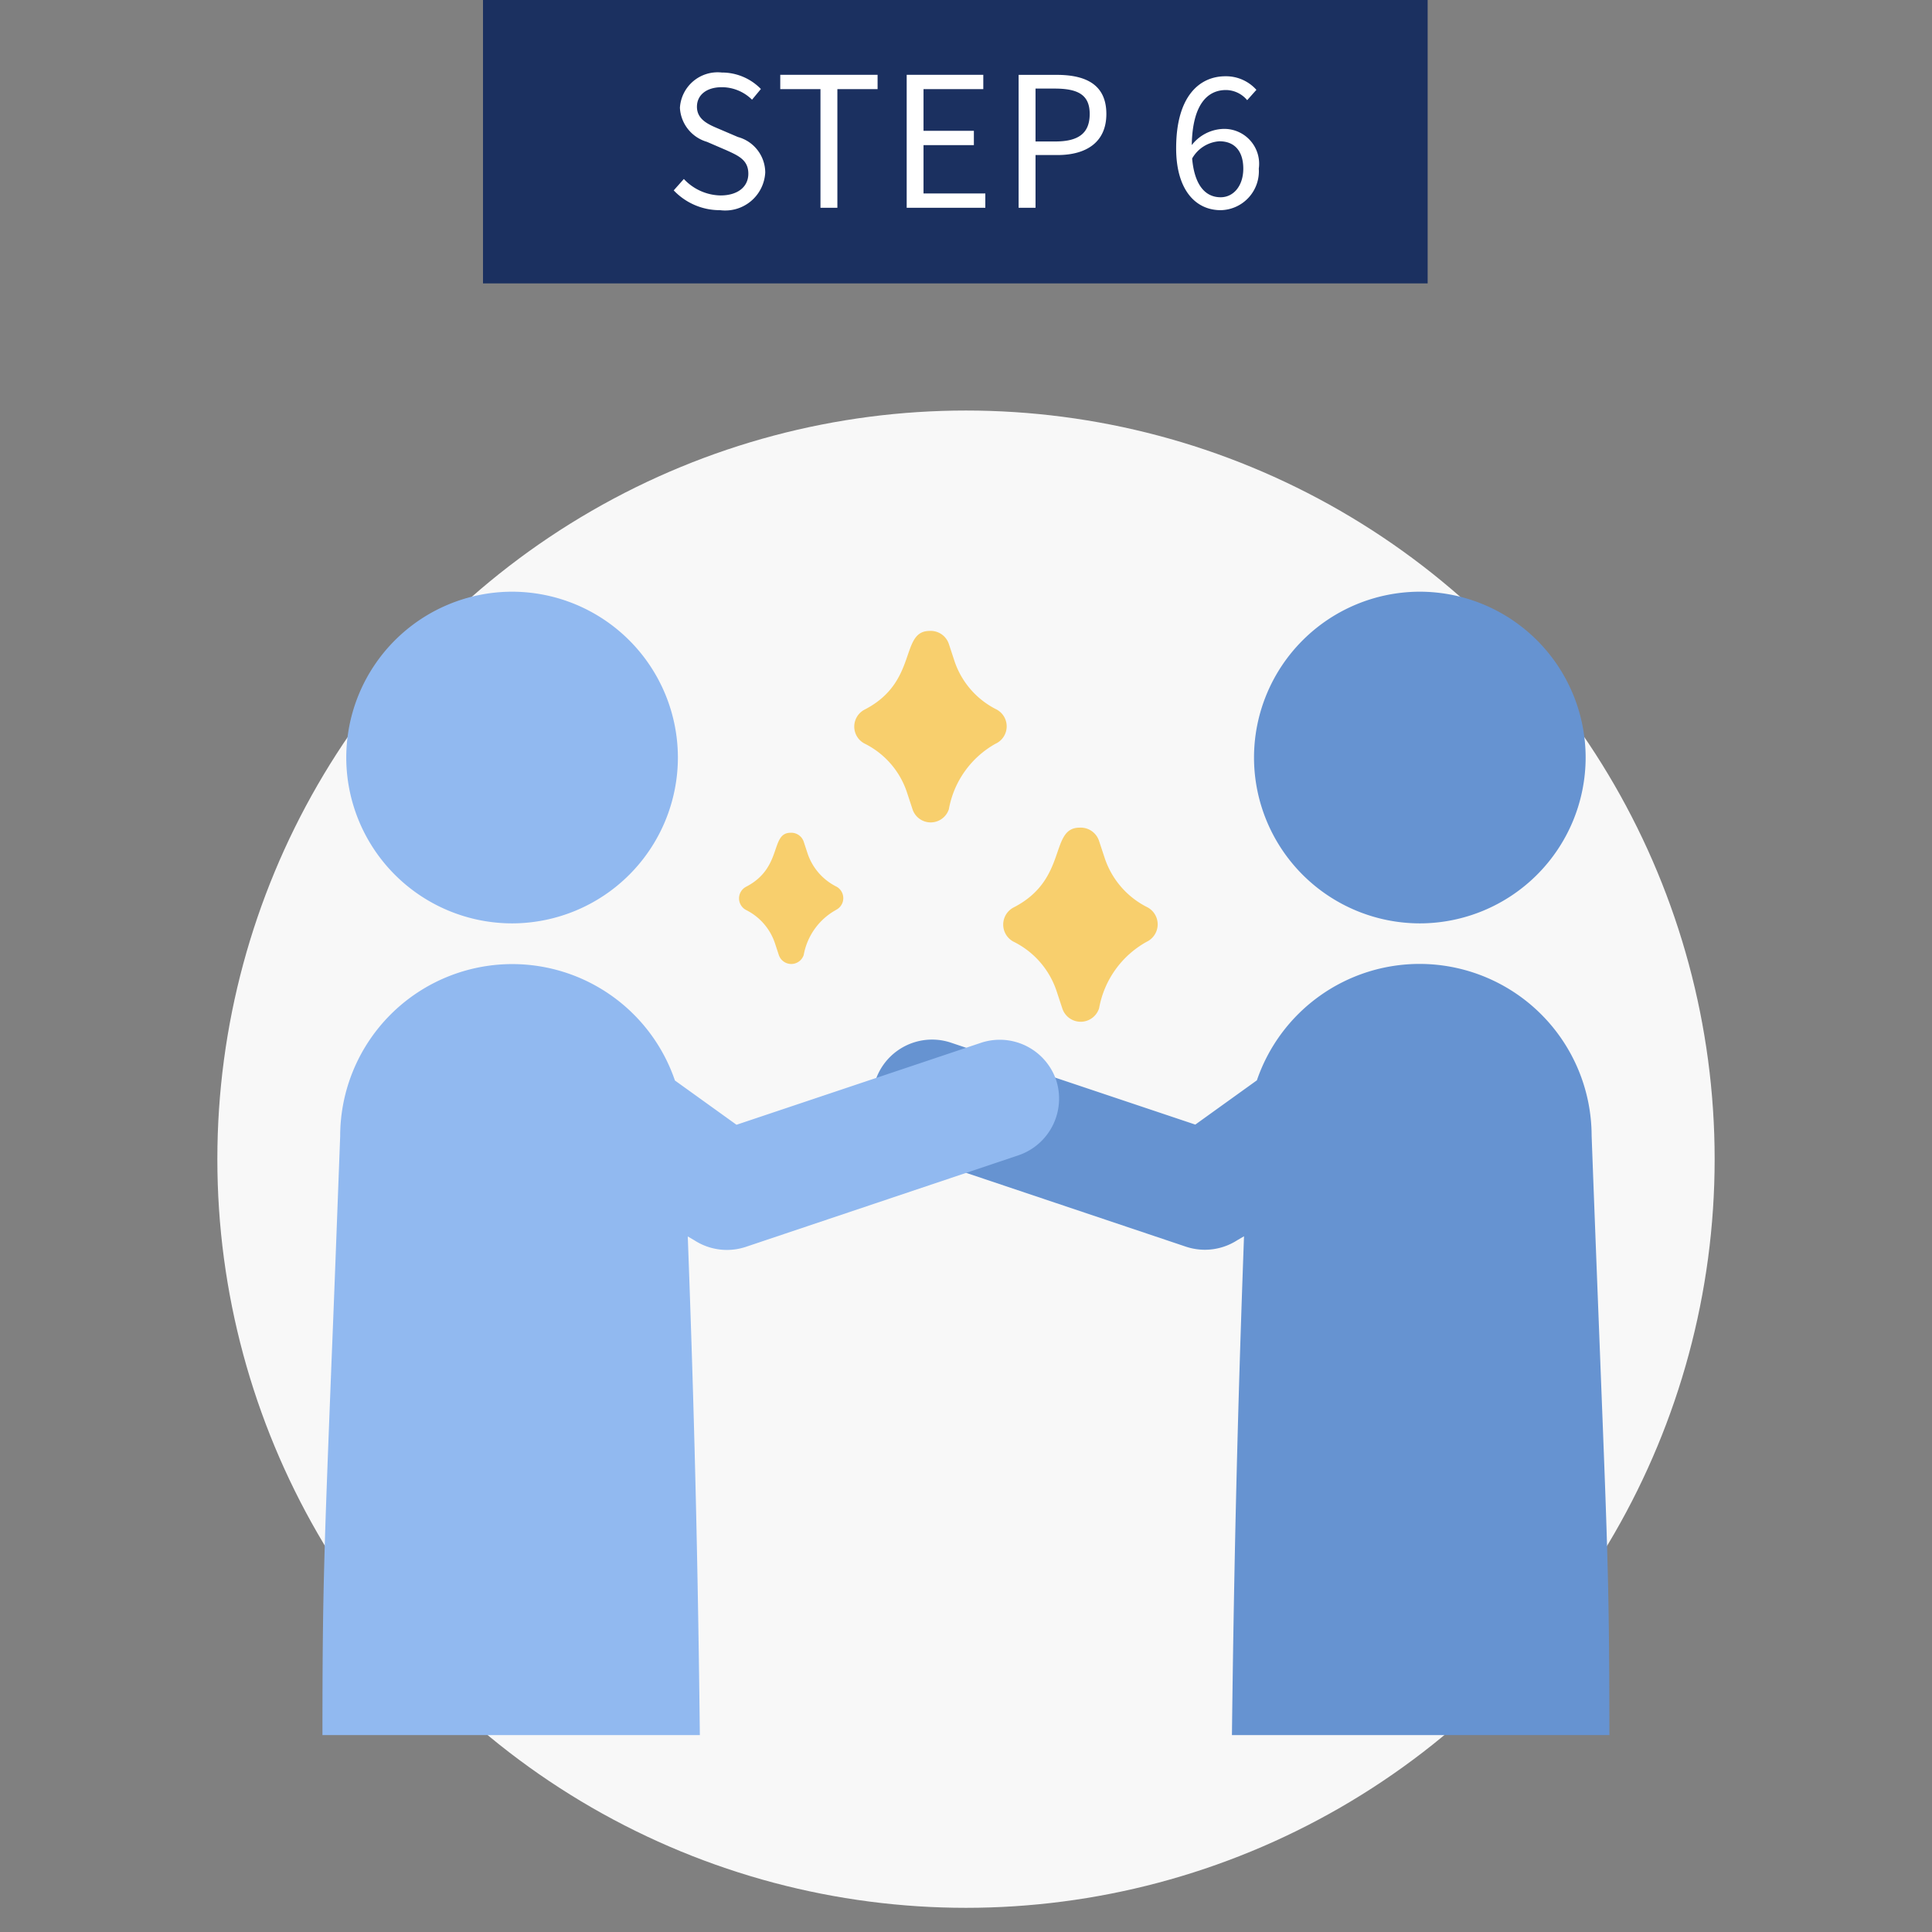
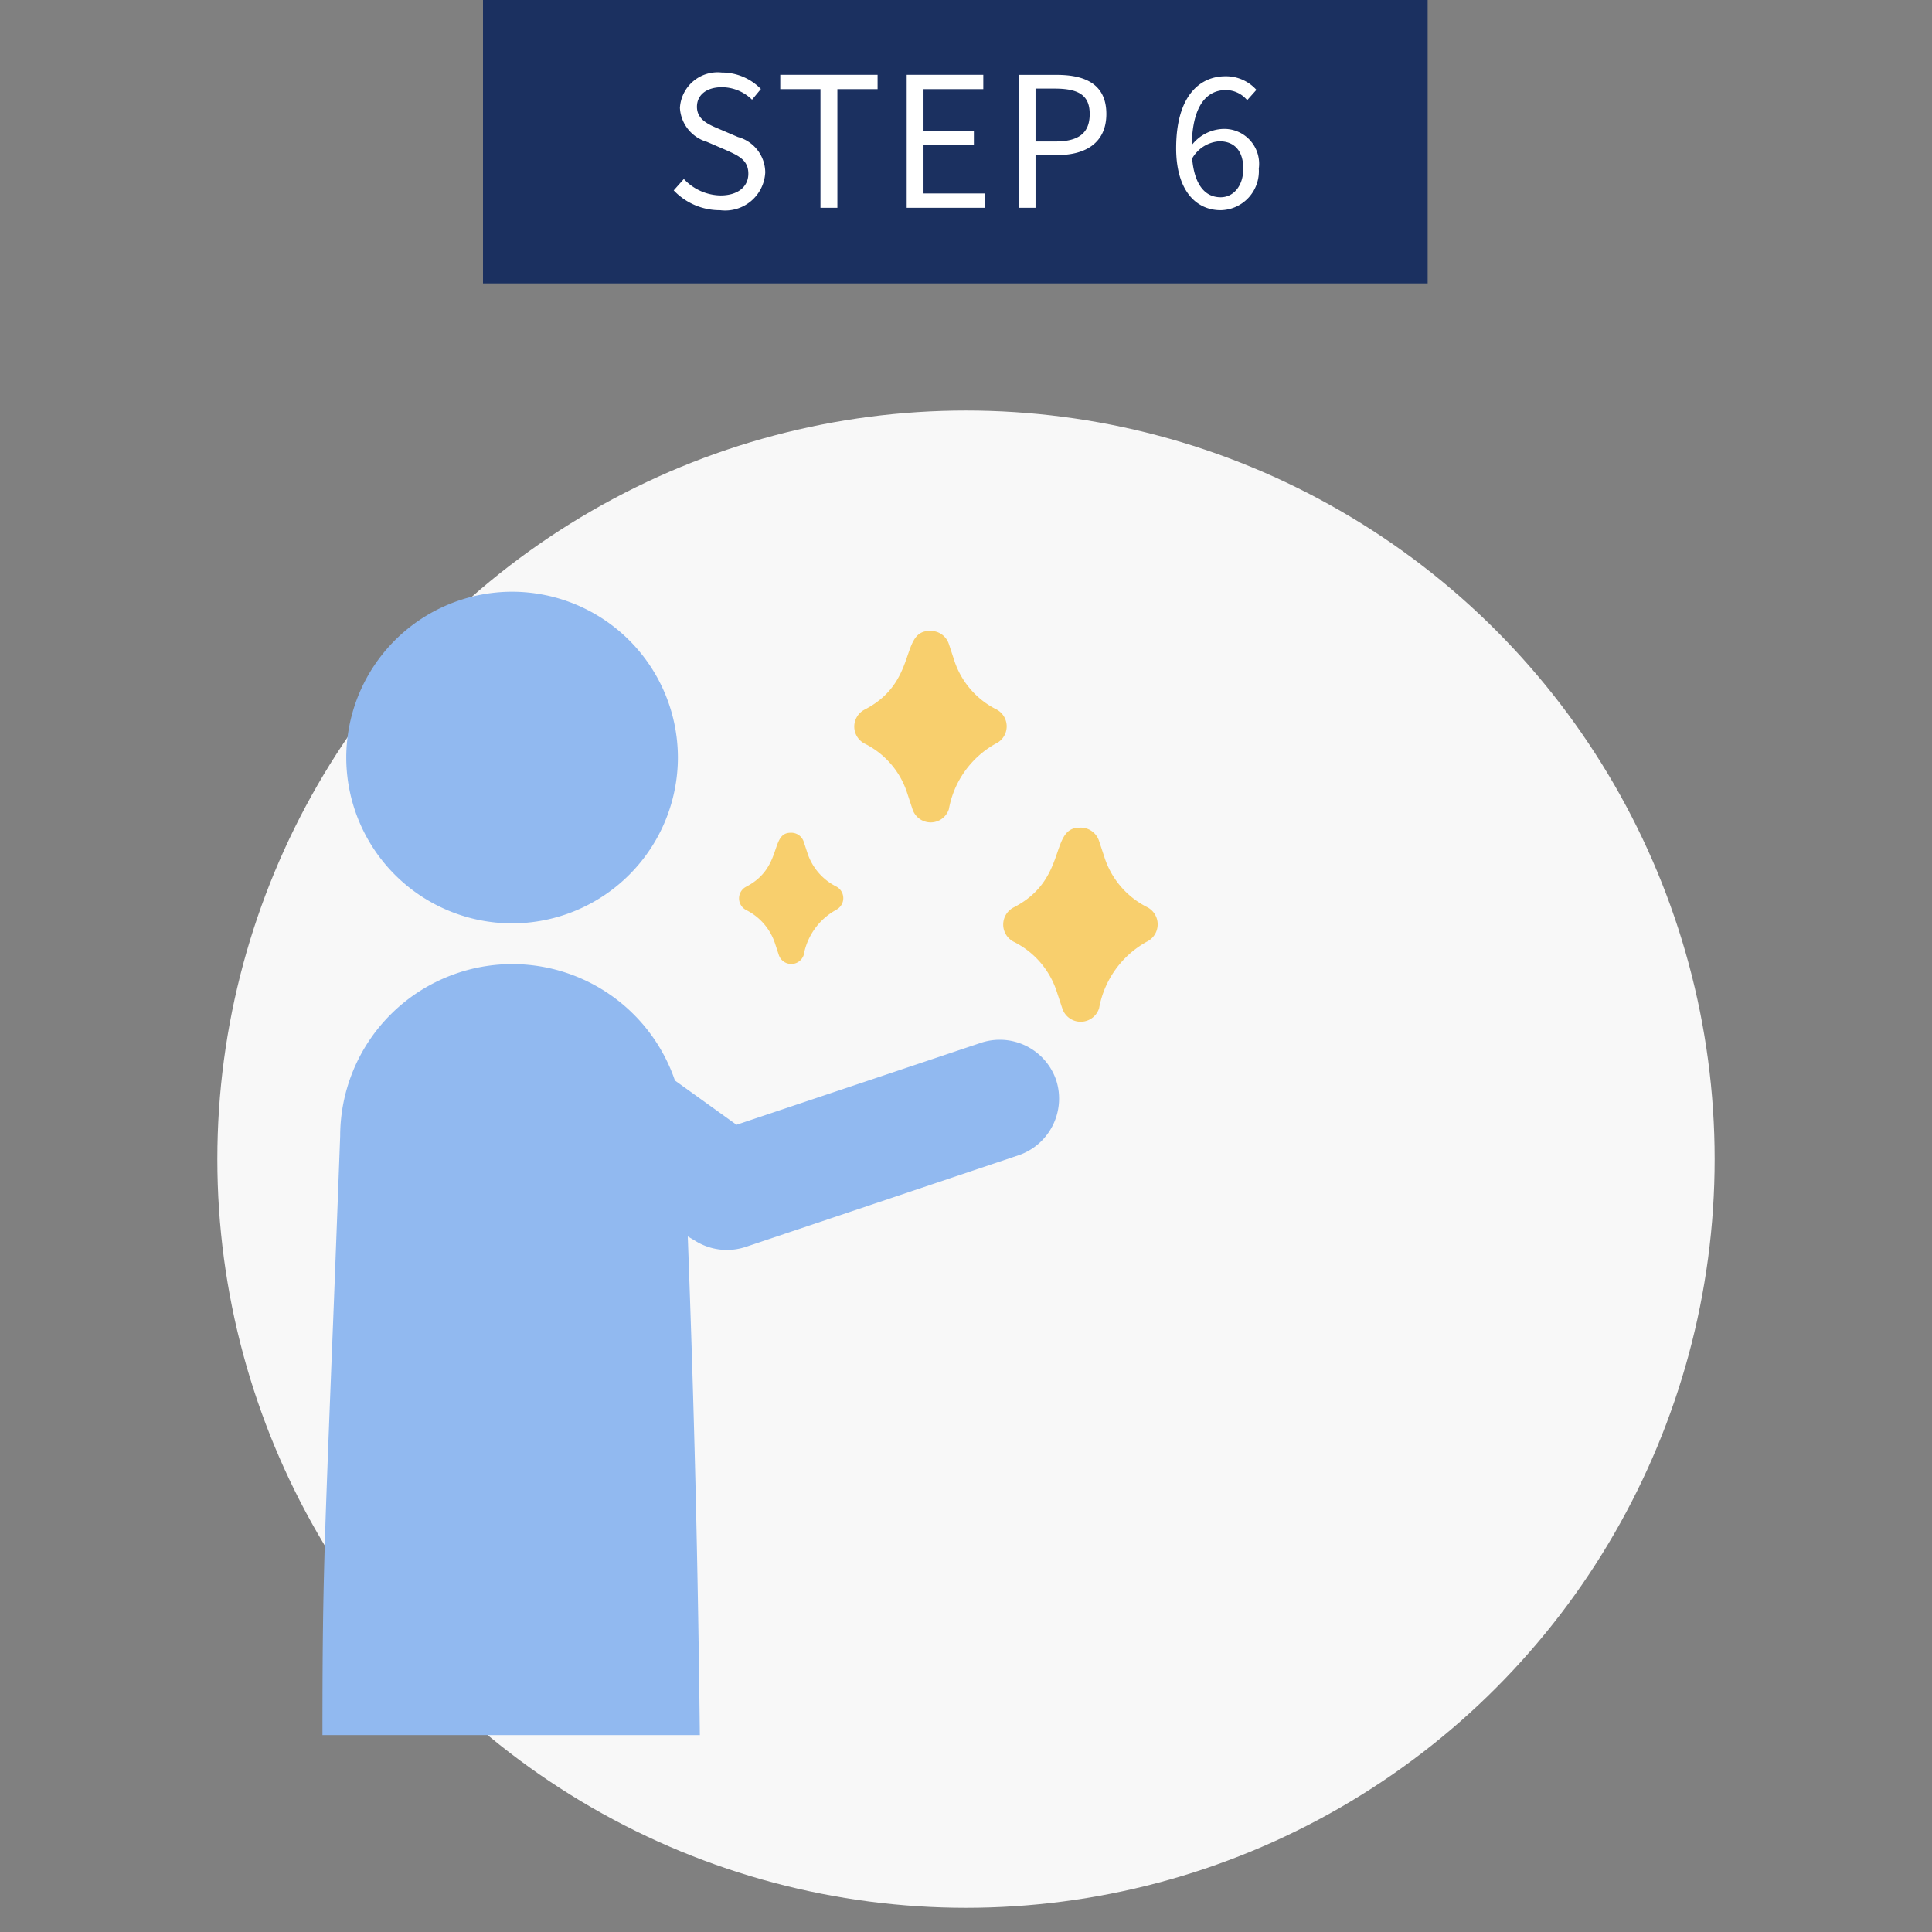
<svg xmlns="http://www.w3.org/2000/svg" width="80" height="80" viewBox="0 0 80 80">
  <rect x="0" y="0" width="80" height="80" fill="#808080" stroke="none" />
  <defs>
    <clipPath id="a">
      <rect width="80" height="80" transform="translate(24 25)" fill="#fff" />
    </clipPath>
  </defs>
  <g transform="translate(-24 -25)" clip-path="url(#a)">
    <g transform="translate(44.442 24.769)">
      <rect width="39.116" height="11.735" transform="translate(-0.442 0.231)" fill="#1b3060" />
      <path d="M-10.181.1a1.66,1.66,0,0,0,1.868-1.56,1.532,1.532,0,0,0-1.132-1.47l-.788-.337c-.427-.18-.908-.382-.908-.915,0-.495.405-.81,1.028-.81a1.781,1.781,0,0,1,1.253.517l.367-.443a2.254,2.254,0,0,0-1.62-.682A1.565,1.565,0,0,0-11.846-4.14a1.553,1.553,0,0,0,1.118,1.41l.8.345c.517.233.915.412.915.975,0,.54-.435.9-1.155.9a2.129,2.129,0,0,1-1.515-.682l-.42.472A2.627,2.627,0,0,0-10.181.1ZM-6.026,0h.7V-4.912h1.665v-.593H-7.691v.593h1.665Zm3.57,0H.8V-.593H-1.759v-2H.326v-.593H-1.759V-4.912H.716v-.593H-2.456ZM2.179,0h.7V-2.183h.908c1.207,0,2.025-.54,2.025-1.7,0-1.2-.825-1.62-2.055-1.62H2.179Zm.7-2.745v-2.19h.788c.967,0,1.455.255,1.455,1.05s-.457,1.14-1.425,1.14Zm7.613-.008c.66,0,.99.443.99,1.133,0,.713-.405,1.185-.937,1.185C9.866-.435,9.454-1,9.364-2.04A1.406,1.406,0,0,1,10.489-2.753ZM10.549.1A1.612,1.612,0,0,0,12.124-1.62,1.444,1.444,0,0,0,10.6-3.263a1.723,1.723,0,0,0-1.252.668c.03-1.7.66-2.28,1.417-2.28a1.159,1.159,0,0,1,.878.42l.382-.428a1.689,1.689,0,0,0-1.283-.562c-1.073,0-2.04.825-2.04,2.978C8.7-.758,9.491.1,10.549.1Z" transform="translate(19.558 8.834)" fill="#fff" />
    </g>
    <g transform="translate(-553.116 -180.847)">
      <circle cx="31" cy="31" r="31" transform="translate(586.116 222.846)" fill="#f8f8f8" />
-       <path d="M-464.942,3049.345h-15.632c.108-9.139.315-15.57.5-20.655l-.272.158a2.485,2.485,0,0,1-1.348.4,2.5,2.5,0,0,1-.774-.124l-11.314-3.8a2.48,2.48,0,0,1-1.545-3.109,2.471,2.471,0,0,1,2.335-1.67,2.472,2.472,0,0,1,.775.125l10.126,3.395,2.55-1.833a7.119,7.119,0,0,1,6.74-4.82,7.129,7.129,0,0,1,7.121,7.12c.147,3.934.266,6.961.361,9.394v.011c.315,8.058.371,9.51.374,15.405Zm-7.852-33.612a6.874,6.874,0,0,1-6.866-6.868,6.874,6.874,0,0,1,6.866-6.866,6.874,6.874,0,0,1,6.866,6.866A6.874,6.874,0,0,1-472.794,3015.733Z" transform="translate(1108.702 -2771.651)" fill="#6693d1" />
      <path d="M-498.9,3049.345h-15.632c0-5.9.059-7.347.373-15.4v-.006c.1-2.435.213-5.465.361-9.4a7.129,7.129,0,0,1,7.121-7.12,7.119,7.119,0,0,1,6.74,4.82l2.55,1.833,10.126-3.395a2.469,2.469,0,0,1,.774-.125,2.471,2.471,0,0,1,2.336,1.67,2.48,2.48,0,0,1-1.545,3.109l-11.314,3.8a2.5,2.5,0,0,1-.775.124,2.478,2.478,0,0,1-1.348-.4l-.272-.158c.19,5.126.4,11.591.5,20.654Zm-7.78-33.612a6.874,6.874,0,0,1-6.866-6.868,6.874,6.874,0,0,1,6.866-6.866,6.874,6.874,0,0,1,6.866,6.866A6.874,6.874,0,0,1-506.676,3015.733Z" transform="translate(1105 -2771.651)" fill="#91b9f0" stroke="rgba(0,0,0,0)" stroke-width="1" />
      <path d="M5.934,4.728A3.948,3.948,0,0,0,3.968,7.48a.8.8,0,0,1-1.525,0L2.21,6.774A3.515,3.515,0,0,0,.437,4.728a.8.8,0,0,1,0-1.428C2.7,2.136,1.9,0,3.165,0a.8.8,0,0,1,.8.546l.233.706A3.515,3.515,0,0,0,5.974,3.3a.8.8,0,0,1-.04,1.428Z" transform="translate(618.659 240.118)" fill="#f8cf6d" />
      <path d="M4.013,3.2a2.67,2.67,0,0,0-1.33,1.861.543.543,0,0,1-1.031,0l-.157-.478A2.377,2.377,0,0,0,.3,3.2a.543.543,0,0,1,0-.966C1.826,1.444,1.283,0,2.14,0A.543.543,0,0,1,2.683.37L2.84.847a2.377,2.377,0,0,0,1.2,1.384.543.543,0,0,1-.027.966Z" transform="translate(607.713 240.33)" fill="#f8cf6d" />
      <path d="M5.857,4.667A3.9,3.9,0,0,0,3.917,7.384a.792.792,0,0,1-1.505,0l-.23-.7A3.47,3.47,0,0,0,.431,4.667a.792.792,0,0,1,0-1.41C2.665,2.108,1.873,0,3.124,0A.792.792,0,0,1,3.917.54l.23.7A3.47,3.47,0,0,0,5.9,3.257a.792.792,0,0,1-.04,1.41Z" transform="translate(612.489 231.972)" fill="#f8cf6d" />
    </g>
  </g>
</svg>